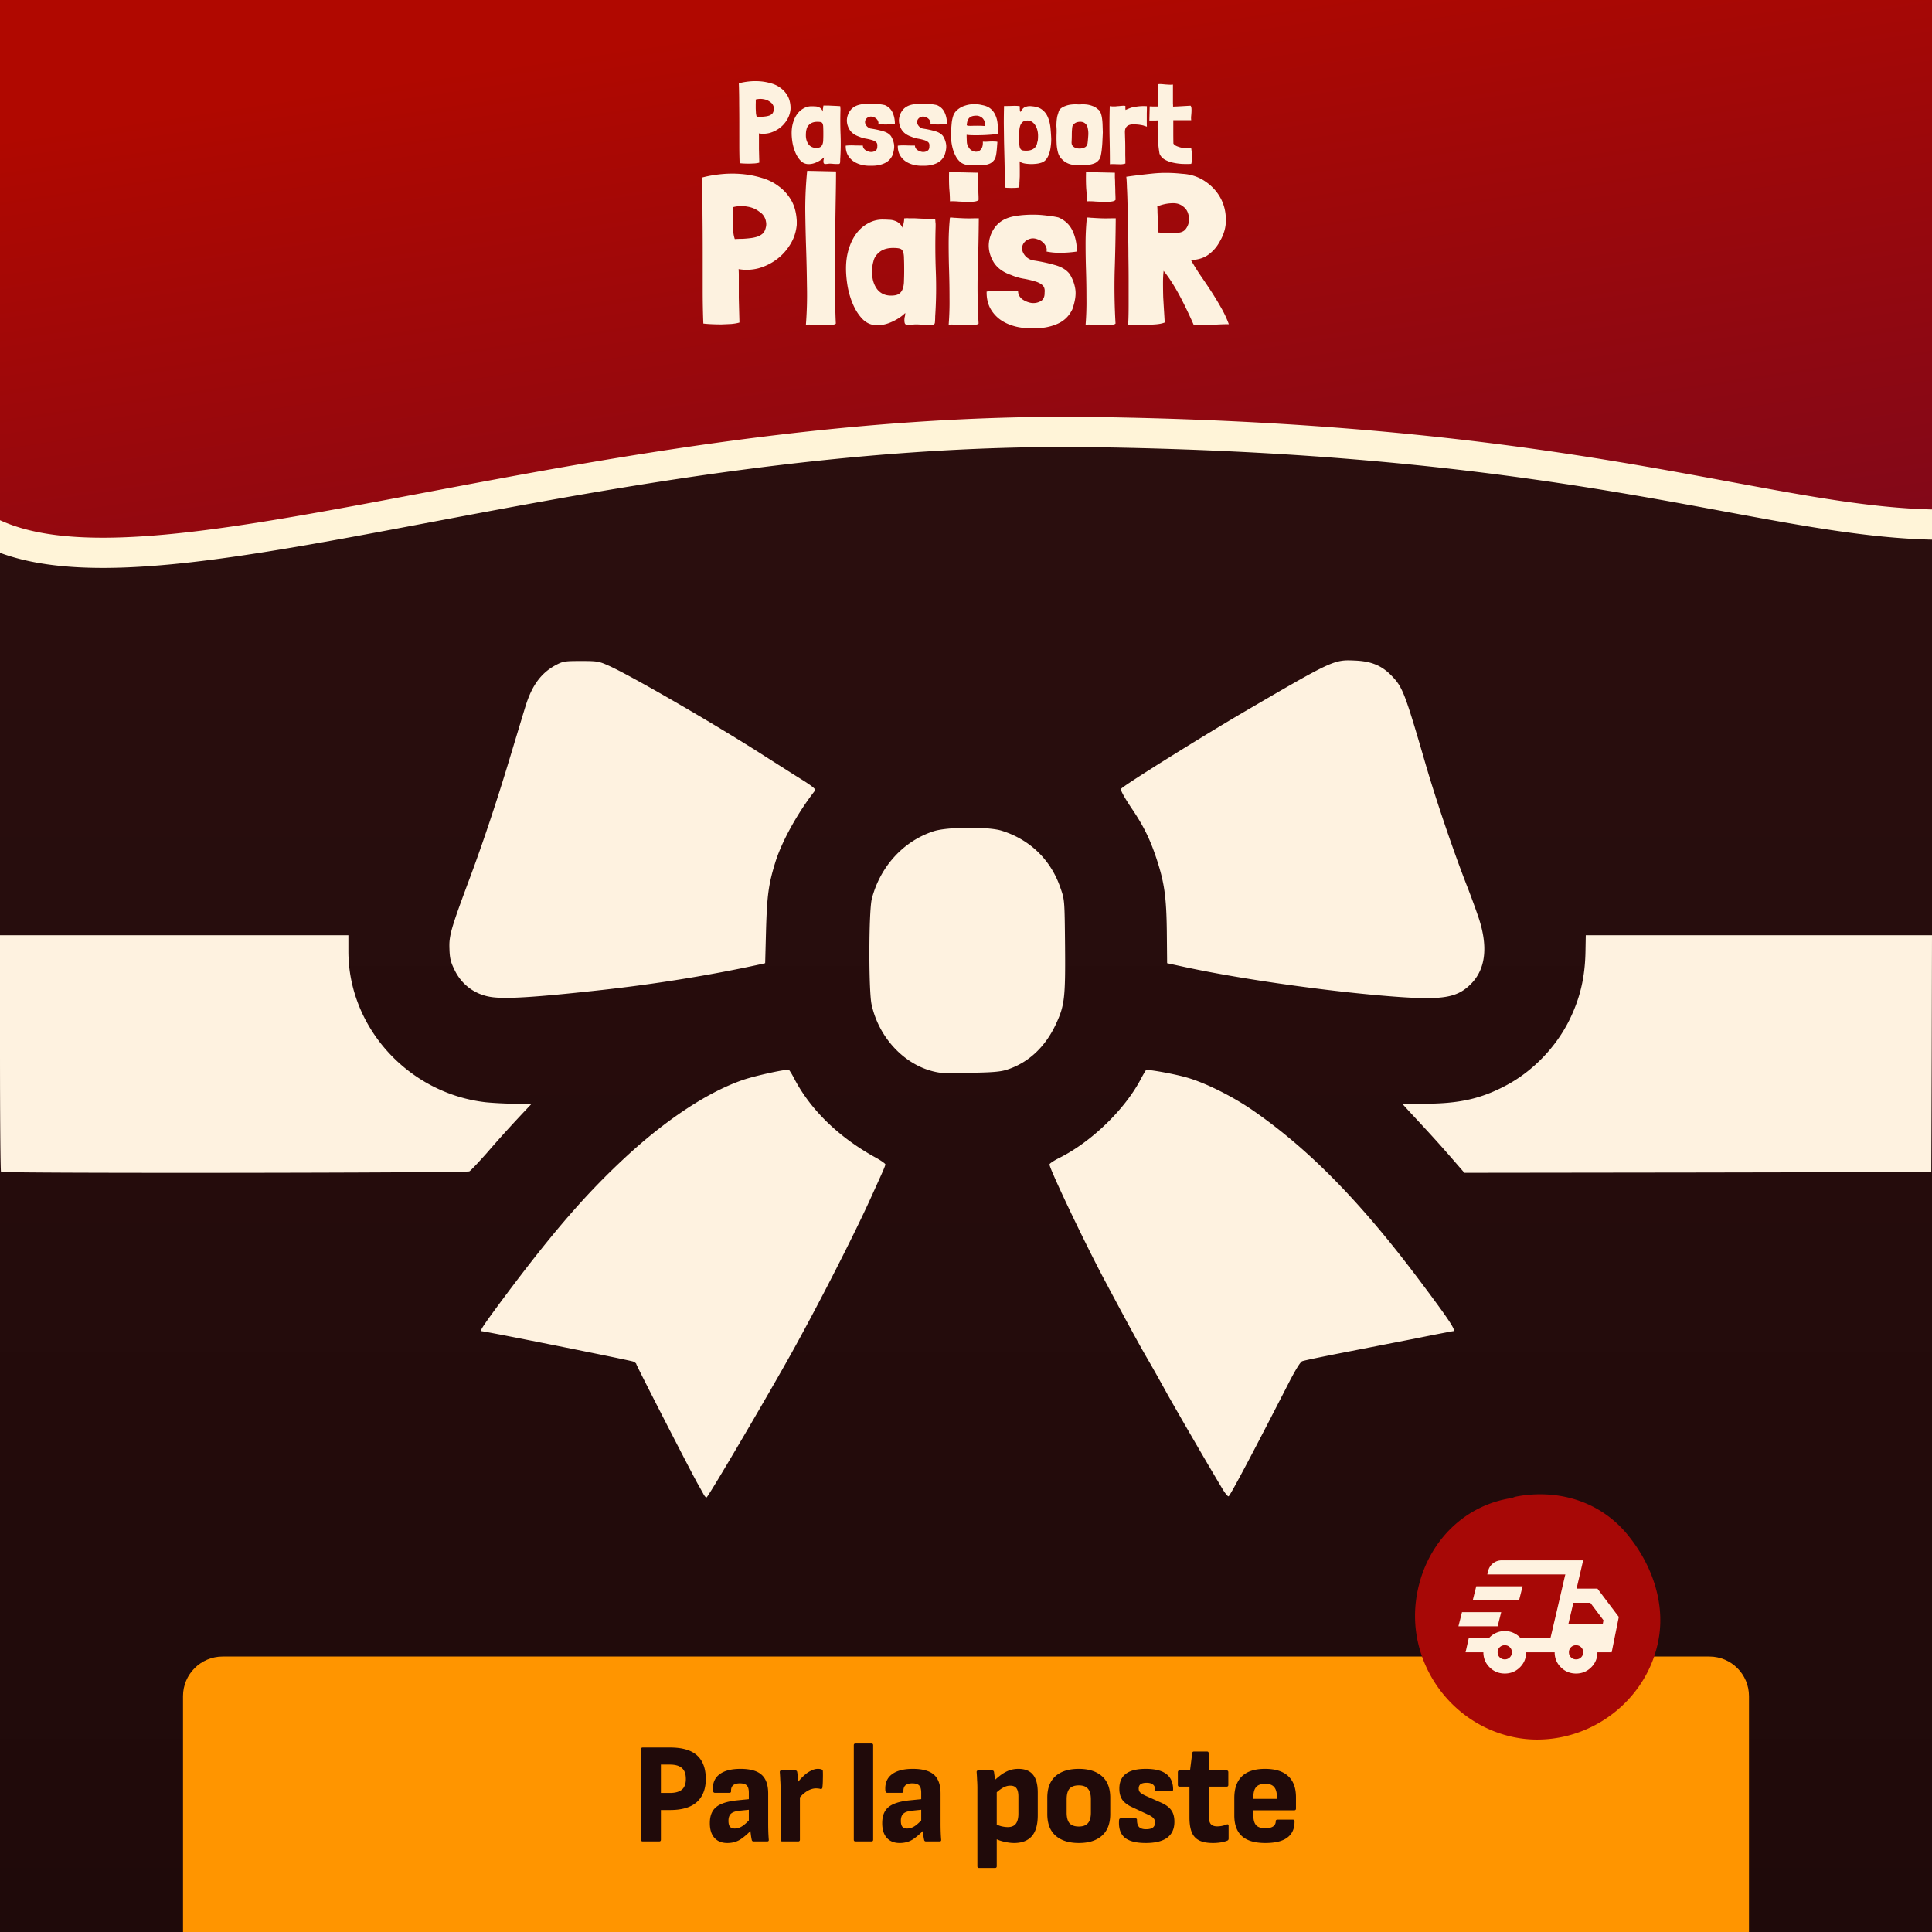
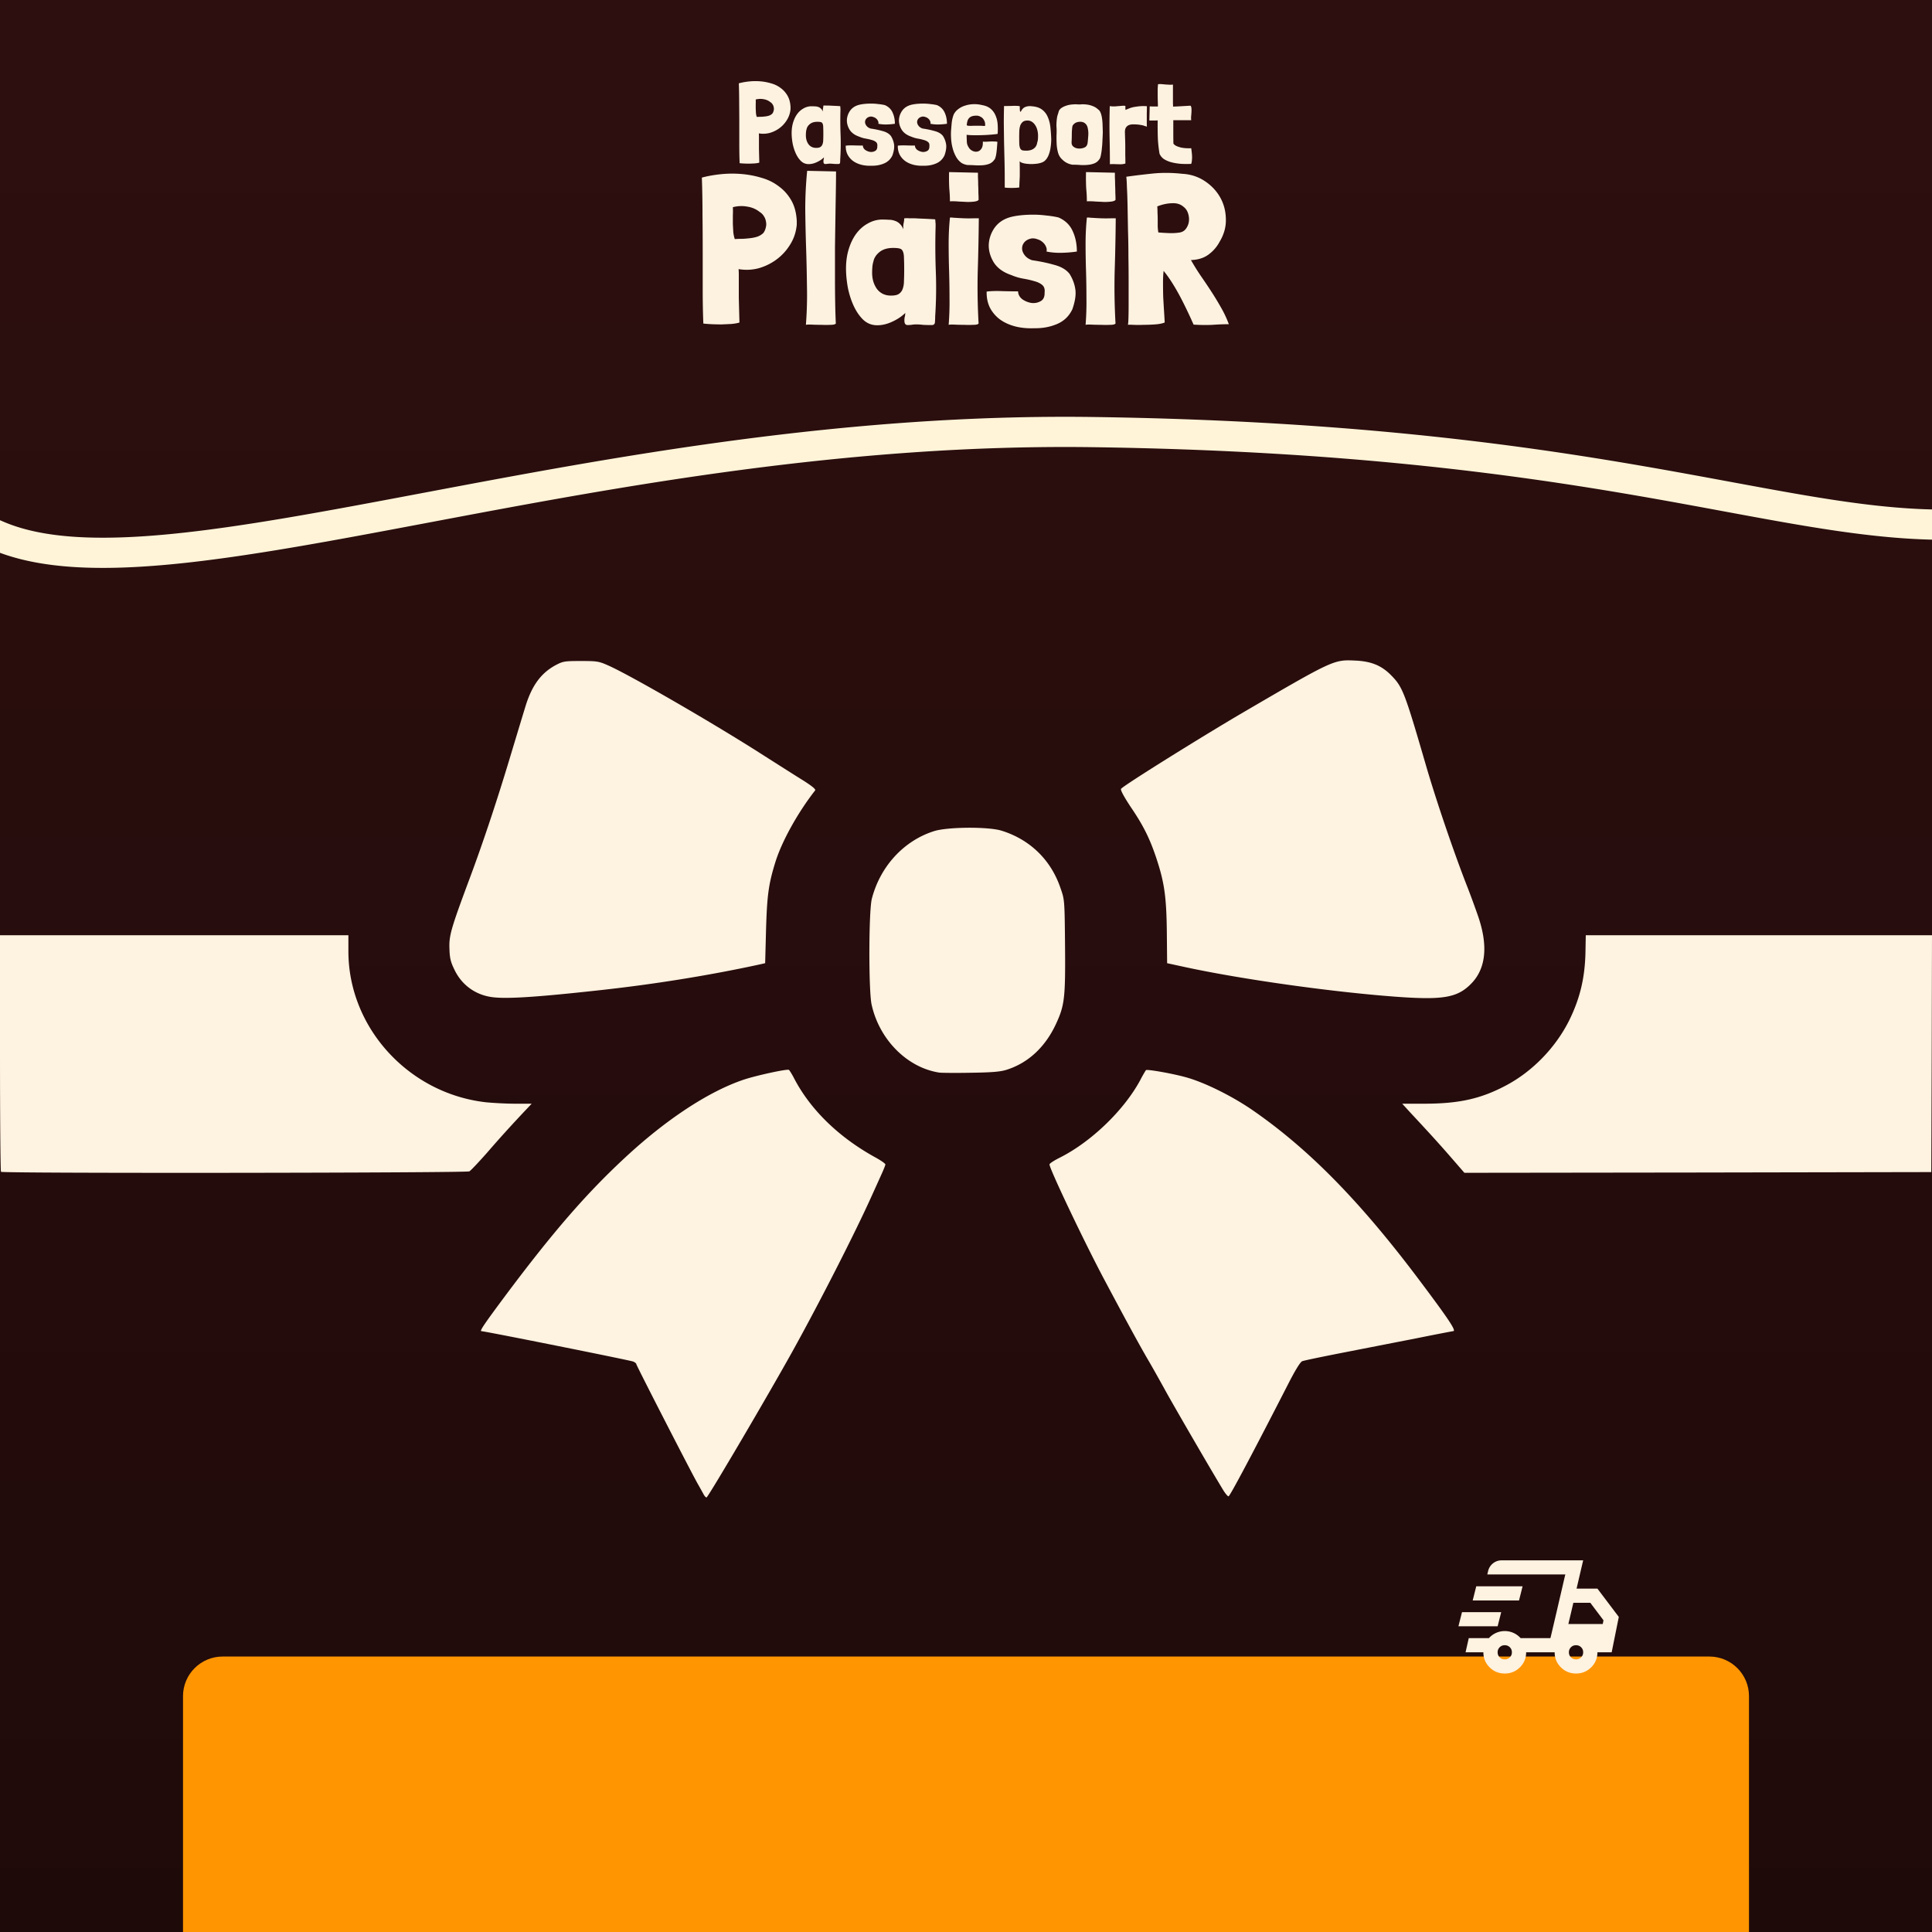
<svg xmlns="http://www.w3.org/2000/svg" fill="none" viewBox="0 0 1024 1024">
  <rect x="0" y="0" width="1024" height="1024" fill="#808080" stroke="none" />
  <g clip-path="url(#a)">
    <path fill="#FDF2E0" d="M0 0h1024v1024H0z" />
    <path fill="url(#b)" d="M0 0h1024v1024H0z" />
-     <path fill="url(#c)" d="m1013.5 277 40.5-4.5V-268H-1.5v557l38 4h25l47-4 50-6.5 51.5-10 43.5-9.5 49-6.5 87-15 63-6L506 231h144l89 4.5 87 12.5 59 8.5 69 11.5 59.5 9Z" />
    <path fill="#FFF4D8" fill-rule="evenodd" d="M224.685 261.172c100.161-18.916 222.537-42.028 354.968-40.15 132.711 1.882 222.945 14.206 291.559 26.067 16.642 2.877 31.919 5.704 46.155 8.339 44.826 8.297 79.33 14.683 113.633 14.683a8 8 0 0 1 8 8 8 8 0 0 1-8 8c-35.902 0-72.356-6.753-117.644-15.142-14.027-2.598-28.902-5.353-44.87-8.114-67.954-11.747-157.341-23.967-289.06-25.835-130.815-1.855-251.872 21.007-352.249 39.964l-1.112.21c-50.154 9.472-95.377 17.989-133.757 21.751-38.175 3.743-70.926 2.953-95.569-7.217-19.307-7.967-33.411-18.7-43.513-29.044a8 8 0 0 1-15.868.336c-2.913-19.417-5.46-29.383-6.468-32.915a39.21 39.21 0 0 0-.446-1.476l-.008-.023.005.015.006.003c4.85-10.031 14.82-5.392 15.105-5.247a.05.05 0 0 1 .003-.007l-.003-.009-.006-.018c-.001-.002.027.076.086.23.236.617.965 2.429 2.324 5.074 5.45 10.608 20.815 34.23 54.887 48.291 20.792 8.581 50.174 9.783 87.903 6.084 37.524-3.679 81.978-12.037 132.349-21.55l1.59-.3Z" clip-rule="evenodd" />
    <path fill="#FDF2E0" d="M417.405 50.729c.94 1.638 1.472 3.625 1.594 5.96v.921c0 .246-.02.492-.061.738a12.688 12.688 0 0 1-1.962 5.407 15.049 15.049 0 0 1-3.862 4.179 15.88 15.88 0 0 1-5.15 2.519c-1.88.492-3.801.573-5.762.246.04.573.061 1.147.061 1.72V78.994c.041 1.762.102 4.138.184 7.128v.061c-.041 0-.082.02-.123.062h-.061c-.572.164-1.308.286-2.207.368-.858.041-1.778.082-2.759.123-.94 0-1.88-.02-2.82-.061a33.9 33.9 0 0 1-2.452-.184c-.123-2.99-.184-6.227-.184-9.709V65.967c0-3.686-.021-7.394-.061-11.121 0-3.728-.062-7.292-.184-10.692 1.675-.45 3.494-.779 5.456-.983a32.093 32.093 0 0 1 5.947-.062 27.63 27.63 0 0 1 5.824 1.106c1.88.533 3.535 1.352 4.965 2.458 1.472 1.065 2.677 2.417 3.617 4.056Zm-7.908 4.608a3.525 3.525 0 0 0-1.226-1.229c-1.022-.82-2.207-1.331-3.556-1.536a9.33 9.33 0 0 0-3.985.123c-.082 0-.143.02-.184.061.041.738.041 1.516 0 2.335v2.458c.041.82.082 1.618.123 2.397.082.737.225 1.413.429 2.027h.184a33.388 33.388 0 0 1 2.084-.061 34.943 34.943 0 0 0 2.146-.184 11.027 11.027 0 0 0 2.084-.43 4.668 4.668 0 0 0 1.778-1.107c.327-.45.552-.962.675-1.536a3.51 3.51 0 0 0 .061-1.72 3.83 3.83 0 0 0-.613-1.598ZM441.842 56.075c1.022.04 2.187.102 3.495.184.041.246.061.491.061.737.041.246.061.492.061.737v.615c-.122 4.424-.102 8.787.062 13.088.163 4.26.102 8.582-.184 12.965 0 .533-.021 1.066-.062 1.598 0 .532-.245.84-.735.922h-.736c-.654 0-1.328-.02-2.023-.062a15.775 15.775 0 0 0-1.962-.123c-.449 0-.899.041-1.349.123-.408.041-.837.062-1.287.062a.938.938 0 0 1-.613-.492 2.72 2.72 0 0 1-.123-.86c0-.45.041-.82.123-1.106.082-.287.123-.635.123-1.045-.981.983-2.228 1.823-3.74 2.52-1.471.696-2.922 1.044-4.353 1.044-1.594 0-2.963-.553-4.107-1.659-1.104-1.106-2.023-2.478-2.759-4.117-.736-1.638-1.287-3.42-1.655-5.346-.327-1.925-.491-3.707-.491-5.346 0-2.048.266-3.932.797-5.653.532-1.72 1.247-3.195 2.146-4.424.94-1.27 2.044-2.253 3.311-2.95a8.402 8.402 0 0 1 4.046-1.167c.735 0 1.41.02 2.023.062.654 0 1.246.102 1.778.307.531.164 1.001.45 1.41.86.408.369.756.901 1.042 1.598-.041-.656-.021-1.209.061-1.66.123-.49.184-.982.184-1.474 0-.04.123-.061.368-.061.286-.041.592-.041.919 0H439.329c.694.04 1.532.081 2.513.123Zm-12.629 9.708c-.94.778-1.512 1.68-1.716 2.704a7.414 7.414 0 0 0-.307 1.659 20.802 20.802 0 0 0-.061 1.597c0 1.844.47 3.42 1.41 4.732.981 1.27 2.33 1.905 4.046 1.905 1.022 0 1.778-.164 2.268-.492.532-.369.9-.86 1.104-1.475.245-.655.368-1.433.368-2.335.041-.942.061-1.986.061-3.133 0-1.434-.02-2.56-.061-3.38 0-.86-.102-1.516-.307-1.966-.163-.45-.47-.738-.919-.86-.409-.123-1.043-.185-1.901-.185-1.676 0-3.004.41-3.985 1.229ZM473.083 59.638c.817 1.762 1.226 3.749 1.226 5.96a33.916 33.916 0 0 1-4.353.37 19.275 19.275 0 0 1-4.414-.37c.123-.49.061-.982-.184-1.474a3.29 3.29 0 0 0-.981-1.29 3.664 3.664 0 0 0-1.471-.8 3.615 3.615 0 0 0-1.594-.245c-.94.164-1.655.533-2.146 1.106-.449.533-.674 1.127-.674 1.782s.245 1.31.736 1.966c.49.656 1.205 1.147 2.145 1.475 2.289.328 4.435.778 6.437 1.352 2.003.532 3.474 1.413 4.414 2.642.899 1.475 1.451 2.99 1.656 4.547.204 1.516-.082 3.4-.859 5.653-.94 2.008-2.411 3.441-4.414 4.302-2.002.86-4.189 1.27-6.559 1.228-2.085.082-3.965-.102-5.64-.553-1.676-.45-3.127-1.126-4.353-2.027a10.016 10.016 0 0 1-2.82-3.319c-.654-1.31-.981-2.785-.981-4.424v-.307c1.349-.164 2.881-.205 4.598-.123 1.716.041 3.208.062 4.475.062.041.942.47 1.72 1.288 2.335.858.573 1.757.921 2.697 1.044.94.082 1.798-.102 2.575-.553.776-.45 1.144-1.27 1.103-2.458.123-.983-.102-1.72-.674-2.212-.572-.491-1.328-.86-2.268-1.106a26.395 26.395 0 0 0-3.188-.737 15.548 15.548 0 0 1-3.495-1.045c-2.288-.778-3.964-1.986-5.027-3.625-1.021-1.68-1.512-3.4-1.471-5.162.082-1.802.654-3.461 1.717-4.977 1.103-1.515 2.656-2.54 4.659-3.072.776-.205 1.716-.369 2.82-.492a33.898 33.898 0 0 1 3.617-.184c1.267 0 2.534.082 3.801.246 1.267.123 2.432.307 3.494.553 1.921.82 3.29 2.13 4.108 3.932ZM500.682 59.638c.817 1.762 1.226 3.749 1.226 5.96a33.916 33.916 0 0 1-4.353.37 19.275 19.275 0 0 1-4.414-.37c.123-.49.062-.982-.183-1.474a3.31 3.31 0 0 0-.981-1.29 3.668 3.668 0 0 0-1.472-.8 3.613 3.613 0 0 0-1.594-.245c-.94.164-1.655.533-2.145 1.106-.45.533-.675 1.127-.675 1.782s.246 1.31.736 1.966c.49.656 1.206 1.147 2.146 1.475 2.288.328 4.434.778 6.437 1.352 2.002.532 3.474 1.413 4.414 2.642.899 1.475 1.451 2.99 1.655 4.547.204 1.516-.082 3.4-.858 5.653-.94 2.008-2.412 3.441-4.414 4.302-2.003.86-4.189 1.27-6.56 1.228-2.084.082-3.964-.102-5.64-.553-1.676-.45-3.127-1.126-4.353-2.027a10.016 10.016 0 0 1-2.82-3.319c-.654-1.31-.981-2.785-.981-4.424v-.307c1.349-.164 2.882-.205 4.598-.123 1.717.041 3.209.062 4.476.062.04.942.47 1.72 1.287 2.335.858.573 1.757.921 2.697 1.044.94.082 1.799-.102 2.575-.553.777-.45 1.145-1.27 1.104-2.458.122-.983-.102-1.72-.675-2.212-.572-.491-1.328-.86-2.268-1.106a26.395 26.395 0 0 0-3.188-.737 15.524 15.524 0 0 1-3.494-1.045c-2.289-.778-3.965-1.986-5.027-3.625-1.022-1.68-1.512-3.4-1.472-5.162.082-1.802.654-3.461 1.717-4.977 1.103-1.515 2.657-2.54 4.659-3.072.777-.205 1.717-.369 2.82-.492a33.911 33.911 0 0 1 3.617-.184c1.267 0 2.534.082 3.801.246 1.267.123 2.432.307 3.495.553 1.92.82 3.29 2.13 4.107 3.932ZM514.304 71.62c-.899-.04-1.553-.102-1.962-.184v1.106c.041 1.23.082 2.233.123 3.011.081.778.347 1.536.797 2.274.49.942 1.185 1.638 2.084 2.089.899.45 1.778.594 2.636.43.858-.164 1.574-.656 2.146-1.475.613-.86.879-2.13.797-3.81.409.041.96.062 1.655.062.695-.041 1.41-.082 2.146-.123.776-.04 1.512-.04 2.207 0 .695 0 1.267.061 1.716.184-.081 1.066-.163 2.11-.245 3.134a53.291 53.291 0 0 1-.306 2.888c-.123.86-.287 1.618-.491 2.274-.163.614-.388 1.044-.674 1.29a5.646 5.646 0 0 1-2.698 2.09c-1.103.409-2.309.655-3.617.737a33.336 33.336 0 0 1-4.046 0 62.013 62.013 0 0 0-3.74-.123 8.688 8.688 0 0 1-3.187-1.106c-1.104-.779-2.023-1.782-2.759-3.011a19.562 19.562 0 0 1-1.778-4.117 25.517 25.517 0 0 1-.92-4.793 34.617 34.617 0 0 1-.122-5.039c.122-1.515.245-2.97.368-4.362.163-1.434.49-2.827.981-4.179.531-1.188 1.348-2.191 2.452-3.01a11.146 11.146 0 0 1 3.739-1.905c1.39-.451 2.861-.697 4.414-.738 1.553-.04 3.066.123 4.537.492 1.88.327 3.392.983 4.537 1.966a9.288 9.288 0 0 1 2.574 3.564c.613 1.393.981 2.929 1.104 4.608a35.29 35.29 0 0 1 0 5.1c-.286.082-.838.164-1.655.246-.777.082-1.717.164-2.82.246a79.21 79.21 0 0 1-3.433.184c-1.227.041-2.412.062-3.556.062-1.104 0-2.105-.02-3.004-.061Zm7.173-8.049a3.952 3.952 0 0 0-1.717-1.66 3.415 3.415 0 0 0-.981-.43c-.327-.122-.715-.184-1.165-.184-.981 0-1.778.103-2.391.308-.613.205-1.103.491-1.471.86a3.95 3.95 0 0 0-.858 1.29 9.33 9.33 0 0 0-.368 1.536c-.082.451-.123.779-.123.984.041.163.246.286.613.368.368.041.94.062 1.717.062a76.61 76.61 0 0 1 3.556-.062c1.062 0 1.859.02 2.391.062.531.04.899.061 1.103.061.245-.04.368-.102.368-.184v-.676a4.42 4.42 0 0 0-.674-2.335ZM540.318 96.752c0 .45-.02 1.086-.061 1.905v.676c0 .04-.286.082-.859.123-.531.082-1.205.123-2.023.123-.776.04-1.614.04-2.513 0-.899 0-1.676-.062-2.33-.185V95.34c0-3.4-.041-6.8-.122-10.2-.082-3.4-.164-6.739-.246-10.016-.041-3.318-.081-6.554-.122-9.709 0-3.195.041-6.267.122-9.217 1.267 0 2.657-.02 4.169-.061 1.512-.082 2.881-.041 4.108.123.04.082.061.225.061.43v.983c.041.246.061.594.061 1.045a2.8 2.8 0 0 0 .245.491c.123.082.246 0 .368-.245.613-1.23 1.431-2.008 2.452-2.336 1.022-.368 2.105-.47 3.25-.307 2.329.164 4.168.779 5.517 1.844 1.349 1.024 2.35 2.355 3.004 3.994.695 1.597 1.144 3.4 1.349 5.407.204 2.007.347 4.035.429 6.083 0 1.434-.102 2.827-.307 4.179a17.302 17.302 0 0 1-.858 3.748c-.368 1.106-.879 2.069-1.533 2.888a5.042 5.042 0 0 1-2.268 1.659c-1.103.41-2.329.655-3.678.737a19.003 19.003 0 0 1-3.74 0c-1.185-.082-2.186-.266-3.004-.553-.817-.287-1.267-.614-1.348-.983.04 1.925.061 3.482.061 4.67v2.827c0 .737-.021 1.29-.061 1.659 0 .41-.021.778-.062 1.106 0 .368-.02.758-.061 1.167Zm7.602-18.004c1.022-.737 1.635-1.823 1.839-3.256a6.604 6.604 0 0 0 .368-1.782c.041-.615.061-1.209.061-1.782 0-1.024-.123-2.007-.368-2.95-.245-.983-.613-1.843-1.103-2.58-.491-.779-1.083-1.393-1.778-1.844a4.19 4.19 0 0 0-2.33-.676c-1.062 0-1.88.225-2.452.676-.572.45-1.022 1.065-1.349 1.843-.286.779-.47 1.721-.551 2.827a96.487 96.487 0 0 0-.062 3.564c0 1.598.021 2.868.062 3.81.081.9.245 1.597.49 2.089.245.491.613.82 1.104.983.531.123 1.226.184 2.084.184 1.676 0 3.004-.368 3.985-1.106ZM560.663 60.683a52.98 52.98 0 0 0 .552-1.843c.286-.615.736-1.147 1.349-1.598a9.274 9.274 0 0 1 2.207-1.106 11.829 11.829 0 0 1 2.697-.676 23.653 23.653 0 0 1 2.943-.184c.817.082 1.594.102 2.329.061a12.268 12.268 0 0 1 2.453 0c1.307.082 2.554.348 3.739.799 1.185.41 2.207 1.024 3.065 1.843.573.369 1.022.963 1.349 1.782.327.82.572 1.782.736 2.888.163 1.065.266 2.253.306 3.564.041 1.27.082 2.58.123 3.933-.041 1.188-.102 2.54-.184 4.055a48.933 48.933 0 0 1-.306 4.363 29.397 29.397 0 0 1-.552 3.748c-.205 1.106-.511 1.864-.92 2.274a5.613 5.613 0 0 1-2.759 2.089c-1.103.41-2.309.655-3.617.737a22.24 22.24 0 0 1-4.046 0 64.944 64.944 0 0 0-3.801-.123c-2.084-.368-3.841-1.27-5.272-2.703-1.103-.983-1.859-2.212-2.268-3.687a21.272 21.272 0 0 1-.736-4.609 65.524 65.524 0 0 1-.061-4.915c.082-1.639.061-3.134-.061-4.486 0-.737.02-1.454.061-2.15.041-.738.122-1.496.245-2.274.041-.45.184-1.045.429-1.782Zm10.3 4.056c-.859.245-1.554.696-2.085 1.351-.245.164-.429.574-.552 1.23a31.841 31.841 0 0 0-.245 3.932c0 1.27-.041 2.622-.122 4.055-.041.942.204 1.68.735 2.212.532.492 1.165.84 1.901 1.045a7.758 7.758 0 0 0 2.391.123c.817-.123 1.491-.328 2.023-.615.694-.327 1.164-1.003 1.41-2.027.163-1.311.286-2.622.368-3.933.122-1.352.061-2.622-.184-3.81-.205-1.433-.797-2.478-1.778-3.133-.981-.656-2.269-.8-3.862-.43ZM596.48 57.672c.041.123.062.328.062.615.163-.082.531-.246 1.103-.492a50.751 50.751 0 0 1 1.778-.676c.777-.246 1.655-.43 2.636-.553a23.658 23.658 0 0 1 2.759-.307c.858-.041 1.573-.041 2.146 0 .613 0 .919.02.919.061 0 1.393-.02 2.622-.061 3.687v5.162c0 .696.02 1.351.061 1.966l-.552-.184a3.244 3.244 0 0 0-.674-.185l-.613-.246a16.822 16.822 0 0 0-1.533-.307c-.49-.082-.756-.123-.797-.123a27.812 27.812 0 0 0-3.065-.184c-.899 0-1.696.143-2.391.43a3.275 3.275 0 0 0-1.532 1.352c-.368.614-.532 1.495-.491 2.642.041 1.434.082 2.786.123 4.056.041 1.27.061 2.56.061 3.87v3.933c.041 1.311.061 2.724.061 4.24v.246a9.072 9.072 0 0 1-1.9.369c-.572.04-1.165.04-1.778 0-.613 0-1.287-.02-2.023-.062-.695-.04-1.533-.02-2.513.062 0-5.039-.062-10.078-.184-15.116a337.963 337.963 0 0 1 .122-15.67c.491.042.899.083 1.226.124h1.839c.327-.041.736-.082 1.227-.123.163 0 .449-.02.858-.062l1.349-.123c.49-.04.899-.04 1.226 0 .368 0 .551.041.551.123V57.672ZM619.603 44.891c.694.041 1.389.02 2.084-.061v9.893c.041.573.061 1.167.061 1.782 1.267-.041 2.596-.103 3.985-.185 1.431-.082 3.188-.184 5.272-.307.287.328.45.82.491 1.475.041.614.041 1.29 0 2.028a46.16 46.16 0 0 1-.184 2.273c-.041.737-.02 1.372.061 1.905h-9.502v6.513c0 2.09.02 4.056.061 5.9.409.573 1.002 1.023 1.778 1.35.777.329 1.614.595 2.514.8a20.12 20.12 0 0 0 2.697.307c.94.04 1.758.04 2.452 0 .082.574.164 1.208.246 1.905.081.696.143 1.413.183 2.15a13.3 13.3 0 0 1-.061 2.213 7.748 7.748 0 0 1-.368 2.027 52.631 52.631 0 0 1-5.088 0 30.786 30.786 0 0 1-4.966-.737c-1.553-.369-2.942-.922-4.169-1.66a6.361 6.361 0 0 1-2.574-3.01c-.532-3.154-.838-6.124-.92-8.91a204.416 204.416 0 0 1-.061-8.725c-.654.04-1.349.061-2.085.061h-2.329l.184-7.496c.817.04 1.573.061 2.268.061h2.084c0-.901-.02-1.864-.061-2.888a83.06 83.06 0 0 1-.061-3.195v-3.072c.041-.983.102-1.864.184-2.643a7.83 7.83 0 0 1 1.716-.061c.654.04 1.328.102 2.023.184l2.085.123ZM419.374 106.145c1.725 2.994 2.701 6.625 2.926 10.892V118.721c0 .449-.038.898-.113 1.347-.45 3.594-1.65 6.887-3.601 9.882a27.53 27.53 0 0 1-7.089 7.635 29.197 29.197 0 0 1-9.452 4.604c-3.451.898-6.977 1.048-10.578.449.075 1.048.113 2.096.113 3.144v12.014c.075 3.219.187 7.561.337 13.025v.113c-.075 0-.15.037-.225.112h-.112c-1.051.299-2.401.524-4.051.674-1.576.075-3.264.149-5.064.224-1.725 0-3.451-.037-5.176-.112a62.289 62.289 0 0 1-4.501-.337c-.225-5.464-.338-11.378-.338-17.741v-19.762c0-6.737-.037-13.512-.112-20.324 0-6.812-.113-13.324-.338-19.538 3.076-.823 6.414-1.422 10.015-1.796a59.148 59.148 0 0 1 10.915-.112c3.676.3 7.239.973 10.69 2.02 3.451.974 6.489 2.471 9.115 4.492 2.701 1.946 4.914 4.417 6.639 7.411Zm-14.516 8.421c-.525-.898-1.275-1.646-2.251-2.245-1.875-1.497-4.051-2.433-6.526-2.807a17.182 17.182 0 0 0-7.314.224c-.15 0-.263.038-.338.112.075 1.348.075 2.77 0 4.267v4.492c.075 1.497.15 2.957.225 4.379.15 1.347.413 2.582.788 3.705h.337a61.526 61.526 0 0 1 3.826-.112 64.227 64.227 0 0 0 3.939-.337 20.43 20.43 0 0 0 3.826-.786c1.275-.449 2.363-1.123 3.263-2.021a7.31 7.31 0 0 0 1.238-2.807c.3-1.048.337-2.096.112-3.144a6.982 6.982 0 0 0-1.125-2.92ZM426.801 110.973c0-6.812.338-13.624 1.013-20.436l15.304.337c0 3.07-.038 6.775-.113 11.116-.075 4.342-.15 8.983-.225 13.924-.075 4.94-.15 10.068-.225 15.383v15.383c0 4.941.038 9.582.113 13.923.075 4.267.187 7.898.337 10.892-.375.449-1.313.674-2.813.674-1.5.075-3.151.075-4.951 0-1.726 0-3.376-.038-4.951-.112-1.576-.075-2.626-.038-3.151.112.525-6.737.713-13.512.563-20.324a928.773 928.773 0 0 0-.451-20.436 928.77 928.77 0 0 1-.45-20.436ZM489.253 115.914c1.875.075 4.013.187 6.414.337.075.449.112.898.112 1.347.075.449.113.898.113 1.348v1.122a362.555 362.555 0 0 0 .112 23.917c.3 7.785.188 15.683-.337 23.692 0 .974-.038 1.947-.113 2.92 0 .973-.45 1.534-1.35 1.684h-1.35c-1.201 0-2.438-.037-3.714-.112a29 29 0 0 0-3.601-.225c-.825 0-1.65.075-2.475.225-.75.075-1.538.112-2.363.112-.525-.15-.901-.449-1.126-.898-.15-.449-.225-.973-.225-1.572 0-.824.075-1.497.225-2.021.15-.524.225-1.161.225-1.909-1.8 1.796-4.088 3.331-6.864 4.604-2.7 1.272-5.364 1.908-7.989 1.908-2.926 0-5.439-1.01-7.539-3.031-2.026-2.021-3.714-4.529-5.064-7.523-1.351-2.995-2.363-6.251-3.038-9.769-.601-3.519-.901-6.775-.901-9.769 0-3.743.488-7.186 1.463-10.33.975-3.144 2.288-5.839 3.939-8.085 1.725-2.32 3.751-4.117 6.076-5.39 2.326-1.347 4.801-2.058 7.427-2.133 1.35 0 2.588.037 3.713.112 1.201 0 2.288.187 3.264.562a6.189 6.189 0 0 1 2.588 1.572c.75.673 1.388 1.647 1.913 2.919-.075-1.198-.038-2.208.112-3.032.225-.898.338-1.796.338-2.694 0-.075.225-.113.675-.113a6.353 6.353 0 0 1 1.688 0H484.639c1.275.075 2.813.15 4.614.225Zm-23.181 17.741c-1.725 1.422-2.776 3.069-3.151 4.941-.3.973-.487 1.983-.562 3.031a37.975 37.975 0 0 0-.113 2.92c0 3.368.863 6.25 2.588 8.646 1.801 2.32 4.276 3.48 7.427 3.48 1.876 0 3.263-.299 4.164-.898a5.195 5.195 0 0 0 2.025-2.695c.45-1.197.675-2.62.675-4.267.075-1.721.113-3.63.113-5.726 0-2.62-.038-4.679-.113-6.176 0-1.572-.187-2.769-.562-3.593-.3-.823-.863-1.347-1.688-1.572-.75-.224-1.913-.337-3.489-.337-3.075 0-5.513.749-7.314 2.246ZM510.684 115.689c1.726.075 3.789.075 6.189 0h1.913v.337c-.075 9.058-.263 18.303-.563 27.735a338.902 338.902 0 0 0 .451 27.734c-.376.449-1.313.674-2.814.674-1.5.075-3.15.075-4.951 0-1.725 0-3.376-.038-4.951-.112-1.575-.075-2.626-.038-3.151.112.375-4.716.525-9.507.45-14.373a462.9 462.9 0 0 0-.225-14.485 452.06 452.06 0 0 1-.225-14.147c0-4.716.225-9.283.675-13.699v-.113c.3-.074.788-.074 1.463 0 .75.075 1.313.113 1.688.113.975.075 2.326.149 4.051.224Zm-7.539-15.72c-.15-2.395-.188-5.314-.113-8.758l15.304.337v2.47a57.88 57.88 0 0 1 .112 3.818c.075 1.347.113 2.77.113 4.267.075 1.422.113 2.695.113 3.817-.301.45-1.013.749-2.138.899-1.051.149-2.326.224-3.826.224a653.999 653.999 0 0 0-4.614-.224 32.5 32.5 0 0 0-4.614-.113c0-2.17-.112-4.416-.337-6.737ZM568.512 122.426c1.5 3.219 2.25 6.85 2.25 10.892-2.4.374-5.063.599-7.989.674-2.851.075-5.551-.15-8.102-.674.225-.898.113-1.796-.338-2.695-.375-.898-.975-1.684-1.8-2.358-.75-.673-1.65-1.16-2.701-1.459a6.66 6.66 0 0 0-2.925-.45c-1.726.3-3.039.974-3.939 2.022-.825.973-1.238 2.058-1.238 3.256s.45 2.395 1.351 3.593c.9 1.198 2.213 2.096 3.938 2.695 4.201.599 8.14 1.422 11.816 2.47 3.675.973 6.376 2.583 8.101 4.828 1.651 2.695 2.664 5.465 3.039 8.309.375 2.77-.15 6.214-1.576 10.331-1.725 3.668-4.426 6.288-8.102 7.86s-7.689 2.32-12.04 2.245c-3.826.15-7.277-.187-10.353-1.01-3.075-.824-5.738-2.059-7.989-3.706a18.301 18.301 0 0 1-5.176-6.063c-1.201-2.395-1.801-5.09-1.801-8.085v-.561c2.476-.299 5.289-.374 8.44-.225 3.151.075 5.889.113 8.214.113.075 1.721.863 3.144 2.363 4.267 1.576 1.048 3.226 1.684 4.952 1.908 1.725.15 3.3-.187 4.726-1.01 1.425-.824 2.1-2.321 2.025-4.492.225-1.796-.187-3.144-1.238-4.042-1.05-.898-2.438-1.572-4.163-2.021-1.725-.524-3.676-.973-5.851-1.347a28.665 28.665 0 0 1-6.415-1.909c-4.201-1.423-7.276-3.631-9.227-6.625-1.875-3.069-2.775-6.213-2.7-9.432.15-3.294 1.2-6.325 3.15-9.095 2.026-2.77 4.877-4.641 8.552-5.614 1.426-.375 3.151-.674 5.177-.899 2.1-.224 4.313-.337 6.639-.337 2.325 0 4.651.15 6.976.45 2.326.224 4.464.561 6.415 1.01 3.525 1.497 6.038 3.893 7.539 7.186ZM583.26 115.689c1.726.075 3.789.075 6.189 0h1.913v.337c-.075 9.058-.262 18.303-.563 27.735a338.902 338.902 0 0 0 .451 27.734c-.376.449-1.313.674-2.814.674-1.5.075-3.15.075-4.951 0-1.725 0-3.376-.038-4.951-.112-1.575-.075-2.626-.038-3.151.112.375-4.716.525-9.507.45-14.373a462.9 462.9 0 0 0-.225-14.485 452.06 452.06 0 0 1-.225-14.147c0-4.716.225-9.283.675-13.699v-.113c.3-.074.788-.074 1.463 0 .75.075 1.313.113 1.688.113.975.075 2.326.149 4.051.224Zm-7.539-15.72c-.15-2.395-.188-5.314-.113-8.758l15.304.337v2.47c.075 1.123.113 2.396.113 3.818.075 1.347.112 2.77.112 4.267.075 1.422.113 2.695.113 3.817-.3.45-1.013.749-2.138.899-1.051.149-2.326.224-3.826.224a653.999 653.999 0 0 0-4.614-.224 32.5 32.5 0 0 0-4.614-.113c0-2.17-.112-4.416-.337-6.737ZM647.142 162.961a56.136 56.136 0 0 1 4.164 8.871h.112c-2.625 0-5.551.112-8.777.337-3.226.15-6.526.112-9.902-.112h-.113a244.626 244.626 0 0 0-2.813-6.176 228.46 228.46 0 0 0-3.713-7.523 114.036 114.036 0 0 0-4.389-7.748c-1.575-2.545-3.151-4.791-4.726-6.737l-.225-.337c-.225 1.722-.338 3.855-.338 6.4 0 2.471.038 5.053.113 7.748.15 2.62.3 5.128.45 7.523.15 2.396.263 4.304.338 5.727-1.276.524-2.964.861-5.064 1.01-2.026.15-4.051.225-6.077.225a67.418 67.418 0 0 1-5.514 0c-1.575-.075-2.55-.075-2.925 0 .15 0 .262-1.011.337-3.032.075-2.096.113-4.828.113-8.197v-11.565c0-4.417-.038-8.945-.113-13.587 0-4.716-.075-9.357-.225-13.923-.075-4.641-.15-8.871-.225-12.688-.075-3.893-.187-7.187-.337-9.881-.075-2.77-.188-4.642-.338-5.615 4.201-.599 8.815-1.16 13.841-1.684s10.277-.487 15.754.112c4.426.225 8.402 1.498 11.928 3.818 3.526 2.32 6.264 5.203 8.214 8.646 1.951 3.443 2.963 7.261 3.038 11.453.15 4.117-.937 8.122-3.263 12.015-1.425 2.695-3.338 4.94-5.739 6.737-2.325 1.796-5.289 2.807-8.889 3.032h-.563v.112a125.477 125.477 0 0 0 5.176 8.309 310.076 310.076 0 0 1 5.514 8.197c1.8 2.769 3.526 5.614 5.176 8.533Zm-25.994-55.244c-2.55.075-5.138.636-7.764 1.684.075.973.113 2.096.113 3.369.075 1.198.112 2.433.112 3.705v3.706c.075 1.197.188 2.208.338 3.031h.112c1.726.15 3.601.262 5.627.337 2.025.075 3.938-.037 5.738-.337 1.426-.299 2.514-1.01 3.264-2.133.825-1.198 1.313-2.47 1.463-3.818.15-1.422 0-2.807-.45-4.154-.451-1.423-1.201-2.545-2.251-3.369-1.65-1.497-3.751-2.171-6.302-2.021Z" />
    <path fill="#FEF2E0" d="M372.745 791.692c-.763-1.373-2.06-3.739-2.9-5.188-3.204-5.57-32.581-62.798-32.581-63.485 0-.382-.763-.992-1.679-1.374-2.06-.763-78.67-16.1-80.425-16.1-1.068 0 1.221-3.434 13.277-19.61 24.799-33.116 42.273-53.26 62.646-72.184 21.899-20.373 44.18-35.023 62.646-41.356 6.333-2.213 23.501-5.952 24.417-5.342.305.229 1.526 2.137 2.671 4.35 8.698 16.786 23.883 31.513 43.417 42.196 2.746 1.526 5.036 3.128 5.036 3.586 0 .382-.916 2.671-1.984 5.036-1.069 2.366-3.51 7.783-5.418 11.98-8.699 19.305-27.317 55.854-42.043 82.408-12.514 22.51-43.036 74.473-45.249 76.991-.305.305-1.144-.534-1.831-1.908ZM648.28 789.709c-6.563-10.836-22.51-38.305-29.454-50.59-4.273-7.783-8.927-16.024-10.301-18.313-4.349-7.478-10.682-19-23.502-43.112-10.453-19.686-28.766-58.22-28.766-60.509 0-.534 2.518-2.136 5.57-3.662 16.634-8.394 34.032-25.181 42.578-41.128 1.297-2.518 2.67-4.807 2.976-5.189.534-.61 14.345 1.831 21.365 3.815 9.843 2.747 24.493 9.996 35.481 17.626 29.835 20.679 57.152 48.606 88.589 90.573 15.185 20.221 19.229 26.325 17.397 26.325-.228 0-9.08 1.679-19.61 3.815a32764.021 32764.021 0 0 0-39.067 7.631c-10.912 2.136-20.526 4.12-21.366 4.502-.992.381-3.738 4.883-7.172 11.598-18.847 36.779-30.98 59.67-31.819 59.975-.381.153-1.679-1.373-2.899-3.357ZM.534 621.077C.23 620.848 0 592.463 0 558.126v-62.417h184.656v8.622c.076 40.365 31.895 75.236 72.87 79.891 3.815.381 10.759.763 15.566.763h8.699l-2.366 2.518c-8.164 8.622-14.65 15.795-21.441 23.654-4.349 4.884-8.47 9.309-9.233 9.691-1.602.839-247.378 1.144-248.217.229ZM769.068 613.446c-6.638-7.63-11.369-12.819-21.823-24.036l-4.044-4.425h11.598c18.771 0 30.369-2.671 43.875-9.92 13.735-7.401 25.715-19.763 32.887-33.955 5.876-11.827 8.546-22.968 8.775-36.931l.153-8.47H1024l-.15 62.798-.23 62.722-123.69.229-123.766.153-7.096-8.165ZM497.884 568.503c-17.092-2.594-31.895-17.55-35.939-36.168-1.603-7.554-1.526-49.598.152-56.007 4.426-17.092 16.863-30.674 32.887-35.787 7.097-2.289 28.614-2.441 35.711-.305 15.184 4.655 26.401 15.566 31.437 30.598 2.136 6.104 2.136 6.333 2.365 30.445.229 27.393-.229 31.59-4.731 41.281-5.722 12.437-14.879 20.907-26.401 24.493-3.205.992-7.63 1.374-18.694 1.526-7.936.153-15.49.077-16.787-.076ZM260.959 528.52c-8.851-1.145-16.1-6.333-19.991-14.345-2.061-4.197-2.595-6.105-2.747-11.217-.305-6.944.763-10.606 10.148-35.863 7.173-19.076 14.651-41.433 21.823-65.24 3.357-11.14 7.096-23.502 8.317-27.469 3.434-11.141 8.317-17.779 16.253-21.976 3.663-1.908 4.578-2.06 13.124-2.06s9.538.152 14.498 2.365c11.14 4.884 55.473 30.446 82.027 47.461 8.164 5.189 17.855 11.37 21.594 13.659 4.502 2.899 6.486 4.502 6.028 5.112-9.309 11.904-17.779 27.241-21.136 38.229-3.586 11.598-4.35 17.549-4.884 35.862l-.457 17.474-2.671.61c-26.554 5.8-56.694 10.683-86.605 13.888-32.048 3.51-47.69 4.502-55.321 3.51ZM742.057 528.444c-33.956-2.366-82.714-9.157-113.617-15.795l-9.843-2.137-.153-16.711c-.229-18.618-1.297-26.172-5.646-39.22-3.434-10.225-6.791-17.016-13.43-26.783-3.739-5.646-5.57-9.08-5.189-9.69.992-1.603 42.12-27.241 63.943-40.06 48.759-28.461 48.759-28.461 60.28-27.927 8.47.381 13.964 2.671 19.076 7.936 5.952 6.104 7.02 8.775 18.313 47.613 5.342 18.313 14.422 45.096 21.518 63.333 1.908 4.807 4.655 12.361 6.181 16.787 5.189 15.184 4.12 27.011-3.129 34.947-7.325 7.859-14.574 9.309-38.304 7.707Z" />
    <path fill="#FF9500" d="M97 899c0-11.598 9.402-21 21-21h788c11.598 0 21 9.402 21 21v125H97V899Z" />
-     <path fill="#200A0A" d="M340.717 976c-.659 0-.988-.304-.988-.912v-47.956c0-.608.329-.912.988-.912h14.364c6.586 0 11.4 1.418 14.44 4.256 3.04 2.786 4.56 6.941 4.56 12.464 0 5.218-1.571 9.272-4.712 12.16-3.142 2.837-7.879 4.256-14.212 4.256h-4.864v15.732c0 .608-.304.912-.912.912h-8.664Zm9.576-25.688h4.712c2.837 0 4.965-.583 6.384-1.748 1.418-1.166 2.128-3.04 2.128-5.624 0-2.736-.71-4.687-2.128-5.852-1.368-1.216-3.496-1.824-6.384-1.824h-4.712v15.048ZM399.406 976c-.558 0-.887-.304-.988-.912-.152-.659-.304-1.571-.456-2.736a40.524 40.524 0 0 1-.304-3.42l-.76-2.736v-15.96c0-1.875-.355-3.167-1.064-3.876-.71-.76-1.951-1.14-3.724-1.14-3.192 0-4.738 1.368-4.636 4.104.05.608-.254.912-.912.912h-7.676c-.558 0-.887-.38-.988-1.14-.304-3.699.785-6.536 3.268-8.512 2.533-2.027 6.308-3.04 11.324-3.04 5.117 0 8.841 1.038 11.172 3.116 2.33 2.077 3.496 5.396 3.496 9.956v15.808c0 1.672.025 3.217.076 4.636.05 1.368.126 2.685.228 3.952.101.658-.178.988-.836.988h-7.22Zm-13.908.836c-2.939 0-5.219-.912-6.84-2.736-1.622-1.824-2.432-4.408-2.432-7.752 0-2.584.481-4.687 1.444-6.308.962-1.672 2.508-2.964 4.636-3.876 2.178-.963 5.092-1.622 8.74-1.976l6.84-.684-.076 5.624-5.244.532c-2.432.202-4.13.734-5.092 1.596-.912.81-1.368 2.077-1.368 3.8 0 1.418.253 2.457.76 3.116.557.658 1.418.988 2.584.988 1.368 0 2.71-.431 4.028-1.292 1.317-.862 2.888-2.331 4.712-4.408l.608 5.928c-2.128 2.28-4.206 4.104-6.232 5.472-2.027 1.317-4.383 1.976-7.068 1.976ZM414.624 976c-.608 0-.912-.304-.912-.912v-27.132c0-1.571-.051-3.04-.152-4.408a101.3 101.3 0 0 0-.228-4.104c-.102-.71.202-1.064.912-1.064h7.296c.557 0 .886.278.988.836.152.861.278 1.874.38 3.04.101 1.114.177 2.153.228 3.116l.836 4.104v25.612c0 .608-.304.912-.912.912h-8.436Zm8.588-22.344-.684-8.588a26.092 26.092 0 0 1 3.344-3.724c1.216-1.166 2.482-2.078 3.8-2.736 1.317-.71 2.584-1.064 3.8-1.064.81 0 1.469.101 1.976.304.456.152.684.506.684 1.064.05 1.216.05 2.609 0 4.18 0 1.52-.076 2.938-.228 4.256-.051.658-.406.937-1.064.836-.254-.102-.608-.178-1.064-.228a10.371 10.371 0 0 0-1.292-.076c-1.014 0-2.078.228-3.192.684-1.064.456-2.128 1.114-3.192 1.976-1.014.81-1.976 1.849-2.888 3.116ZM453.443 976c-.608 0-.912-.304-.912-.912v-50.084c0-.608.304-.912.912-.912h8.436c.608 0 .912.304.912.912v50.084c0 .608-.304.912-.912.912h-8.436ZM490.775 976c-.557 0-.887-.304-.988-.912-.152-.659-.304-1.571-.456-2.736a40.945 40.945 0 0 1-.304-3.42l-.76-2.736v-15.96c0-1.875-.355-3.167-1.064-3.876-.709-.76-1.951-1.14-3.724-1.14-3.192 0-4.737 1.368-4.636 4.104.051.608-.253.912-.912.912h-7.676c-.557 0-.887-.38-.988-1.14-.304-3.699.785-6.536 3.268-8.512 2.533-2.027 6.308-3.04 11.324-3.04 5.117 0 8.841 1.038 11.172 3.116 2.331 2.077 3.496 5.396 3.496 9.956v15.808c0 1.672.025 3.217.076 4.636.051 1.368.127 2.685.228 3.952.101.658-.177.988-.836.988h-7.22Zm-13.908.836c-2.939 0-5.219-.912-6.84-2.736-1.621-1.824-2.432-4.408-2.432-7.752 0-2.584.481-4.687 1.444-6.308.963-1.672 2.508-2.964 4.636-3.876 2.179-.963 5.092-1.622 8.74-1.976l6.84-.684-.076 5.624-5.244.532c-2.432.202-4.129.734-5.092 1.596-.912.81-1.368 2.077-1.368 3.8 0 1.418.253 2.457.76 3.116.557.658 1.419.988 2.584.988 1.368 0 2.711-.431 4.028-1.292 1.317-.862 2.888-2.331 4.712-4.408l.608 5.928c-2.128 2.28-4.205 4.104-6.232 5.472-2.027 1.317-4.383 1.976-7.068 1.976ZM537.489 976.836c-1.57 0-3.344-.228-5.32-.684-1.976-.456-3.673-1.09-5.092-1.9l-.152-7.828a18.064 18.064 0 0 0 3.724 1.52c1.267.304 2.432.456 3.496.456 1.926 0 3.344-.583 4.256-1.748.912-1.216 1.368-2.99 1.368-5.32v-9.196c0-1.926-.329-3.344-.988-4.256-.658-.963-1.773-1.444-3.344-1.444-1.368 0-2.761.43-4.18 1.292-1.418.861-2.888 2.052-4.408 3.572l-.836-6.612a43.31 43.31 0 0 1 4.028-3.572 19.32 19.32 0 0 1 4.408-2.584c1.622-.659 3.395-.988 5.32-.988 3.446 0 6.004 1.013 7.676 3.04 1.723 2.026 2.584 5.193 2.584 9.5v12.008c0 5.066-1.064 8.79-3.192 11.172-2.128 2.381-5.244 3.572-9.348 3.572Zm-18.544 13.224c-.608 0-.912-.304-.912-.912v-41.344c0-1.47-.05-2.914-.152-4.332a89.527 89.527 0 0 0-.228-4.028c-.101-.71.203-1.064.912-1.064h7.296c.558 0 .887.278.988.836.102.76.228 1.697.38 2.812.152 1.064.228 2.001.228 2.812l.836 4.028v40.28c0 .608-.304.912-.912.912h-8.436ZM571.808 976.836c-5.27 0-9.374-1.292-12.312-3.876-2.939-2.584-4.408-6.41-4.408-11.476v-8.664c0-5.016 1.444-8.816 4.332-11.4 2.938-2.584 7.068-3.876 12.388-3.876 5.218 0 9.297 1.292 12.236 3.876 2.938 2.584 4.408 6.384 4.408 11.4v8.664c0 5.066-1.47 8.892-4.408 11.476-2.888 2.584-6.967 3.876-12.236 3.876Zm0-8.74c2.178 0 3.774-.583 4.788-1.748 1.064-1.166 1.596-3.04 1.596-5.624v-6.992c0-2.635-.532-4.535-1.596-5.7-1.014-1.166-2.61-1.748-4.788-1.748-2.23 0-3.876.582-4.94 1.748-1.014 1.165-1.52 3.065-1.52 5.7v6.992c0 2.584.506 4.458 1.52 5.624 1.064 1.165 2.71 1.748 4.94 1.748ZM607.257 976.836c-5.118 0-8.842-.963-11.172-2.888-2.28-1.976-3.268-5.042-2.964-9.196.05-.659.38-.988.988-.988h7.676c.608 0 .887.329.836.988 0 1.621.38 2.837 1.14 3.648.811.76 2.001 1.14 3.572 1.14 1.672 0 2.888-.279 3.648-.836.811-.608 1.216-1.52 1.216-2.736 0-.963-.304-1.748-.912-2.356-.557-.659-1.545-1.292-2.964-1.9l-8.284-3.876c-2.331-1.064-4.054-2.356-5.168-3.876-1.064-1.52-1.596-3.496-1.596-5.928 0-3.496 1.14-6.106 3.42-7.828 2.28-1.774 5.801-2.66 10.564-2.66 5.016 0 8.689.937 11.02 2.812 2.33 1.824 3.496 4.534 3.496 8.132 0 .608-.329.912-.988.912h-7.676c-.659 0-.988-.38-.988-1.14.051-1.064-.304-1.875-1.064-2.432-.76-.608-1.849-.912-3.268-.912-1.469 0-2.559.253-3.268.76-.659.506-.988 1.266-.988 2.28 0 .861.253 1.545.76 2.052.506.506 1.444 1.089 2.812 1.748l8.208 3.648c2.533 1.114 4.357 2.457 5.472 4.028 1.115 1.52 1.672 3.572 1.672 6.156 0 3.698-1.267 6.51-3.8 8.436-2.533 1.874-6.333 2.812-11.4 2.812ZM642.903 976.836c-3.04 0-5.472-.456-7.296-1.368-1.824-.912-3.141-2.356-3.952-4.332-.81-1.976-1.216-4.586-1.216-7.828v-16.34h-5.168c-.658 0-.988-.304-.988-.912v-6.688c0-.659.33-.988.988-.988h5.472l1.14-9.044c.051-.659.355-.988.912-.988h6.992c.558 0 .836.329.836.988l.076 9.044h9.424c.608 0 .912.329.912.988v6.688c0 .608-.304.912-.912.912h-9.424v15.656c0 1.874.33 3.242.988 4.104.709.861 1.849 1.292 3.42 1.292.811 0 1.622-.076 2.432-.228a12.494 12.494 0 0 0 2.584-.76c.709-.254 1.064 0 1.064.76v6.764c0 .506-.253.861-.76 1.064-1.013.405-2.178.709-3.496.912-1.317.202-2.66.304-4.028.304ZM670.703 976.836c-5.624 0-9.778-1.216-12.464-3.648-2.685-2.432-4.028-6.08-4.028-10.944v-9.272c0-5.016 1.343-8.842 4.028-11.476 2.736-2.635 6.815-3.952 12.236-3.952 5.422 0 9.5 1.266 12.236 3.8 2.787 2.533 4.18 6.282 4.18 11.248v6.004c0 .608-.329.912-.988.912h-21.584v2.888c0 2.229.482 3.901 1.444 5.016 1.014 1.064 2.635 1.596 4.864 1.596 1.774 0 3.142-.304 4.104-.912.963-.659 1.444-1.596 1.444-2.812 0-.558.33-.836.988-.836h8.056c.558 0 .862.278.912.836.051 3.85-1.216 6.738-3.8 8.664-2.533 1.925-6.409 2.888-11.628 2.888Zm-6.384-23.408h12.464v-.988c0-2.432-.506-4.206-1.52-5.32-.962-1.115-2.508-1.672-4.636-1.672-2.178 0-3.774.557-4.788 1.672-1.013 1.114-1.52 2.888-1.52 5.32v.988Z" />
-     <path fill="#A70806" d="M807.794 792.536a68.15 68.15 0 0 1 8.467-.536c18.641 0 35.146 7.643 46.469 21.522 13.349 16.365 19.401 36.025 16.599 53.942-4.86 31.09-32.655 54.536-64.649 54.536h-.003c-3.156 0-6.31-.246-9.374-.732-34.854-5.526-59.407-38.442-54.732-73.374 3.815-28.512 24.287-50.113 51.026-53.949a7.052 7.052 0 0 1 2.263-.776 86.448 86.448 0 0 1 3.934-.633Z" />
    <path fill="#FEF2E0" d="M797.556 887c-3.149 0-5.825-1.094-8.028-3.281-2.204-2.188-3.306-4.844-3.306-7.969h-9.444l1.7-7.5h10.672a11.335 11.335 0 0 1 3.778-2.766 11.085 11.085 0 0 1 4.628-.984c1.637 0 3.179.328 4.627.984a11.335 11.335 0 0 1 3.778 2.766h15.772l7.934-33.75H788.3l.378-1.594c.378-1.75 1.243-3.172 2.597-4.265 1.354-1.094 2.944-1.641 4.769-1.641h43.067l-3.494 15h11.05L858 857l-3.778 18.75h-7.555c0 3.125-1.102 5.781-3.306 7.969-2.204 2.187-4.88 3.281-8.028 3.281-3.148 0-5.824-1.094-8.027-3.281-2.204-2.188-3.306-4.844-3.306-7.969h-15.111c0 3.125-1.102 5.781-3.306 7.969-2.203 2.187-4.879 3.281-8.027 3.281Zm33.716-26.25H849.5l.378-1.969-6.989-9.281h-8.972l-2.645 11.25Zm-1.794-25.594.189-.656-7.934 33.75.189-.656 3.211-13.688 4.345-18.75ZM773 861.969l1.889-7.5h20.778l-1.889 7.5H773Zm7.556-13.688 1.888-7.5H807l-1.889 7.5h-24.555Zm17 31.219c1.07 0 1.967-.359 2.691-1.078.724-.719 1.086-1.61 1.086-2.672s-.362-1.953-1.086-2.672c-.724-.719-1.621-1.078-2.691-1.078-1.071 0-1.968.359-2.692 1.078-.724.719-1.086 1.61-1.086 2.672s.362 1.953 1.086 2.672c.724.719 1.621 1.078 2.692 1.078Zm37.777 0c1.071 0 1.968-.359 2.692-1.078.724-.719 1.086-1.61 1.086-2.672s-.362-1.953-1.086-2.672c-.724-.719-1.621-1.078-2.692-1.078-1.07 0-1.967.359-2.691 1.078-.724.719-1.086 1.61-1.086 2.672s.362 1.953 1.086 2.672c.724.719 1.621 1.078 2.691 1.078Z" />
  </g>
  <defs>
    <linearGradient id="b" x1="512" x2="512" y1="0" y2="1024" gradientUnits="userSpaceOnUse">
      <stop stop-color="#2E0F0F" />
      <stop offset="1" stop-color="#1F0A0A" />
    </linearGradient>
    <linearGradient id="c" x1="493.558" x2="439.215" y1="345.395" y2="-19.835" gradientUnits="userSpaceOnUse">
      <stop stop-color="#830818" />
      <stop offset=".927" stop-color="#B00800" />
    </linearGradient>
    <clipPath id="a">
      <path fill="#fff" d="M0 0h1024v1024H0z" />
    </clipPath>
  </defs>
</svg>